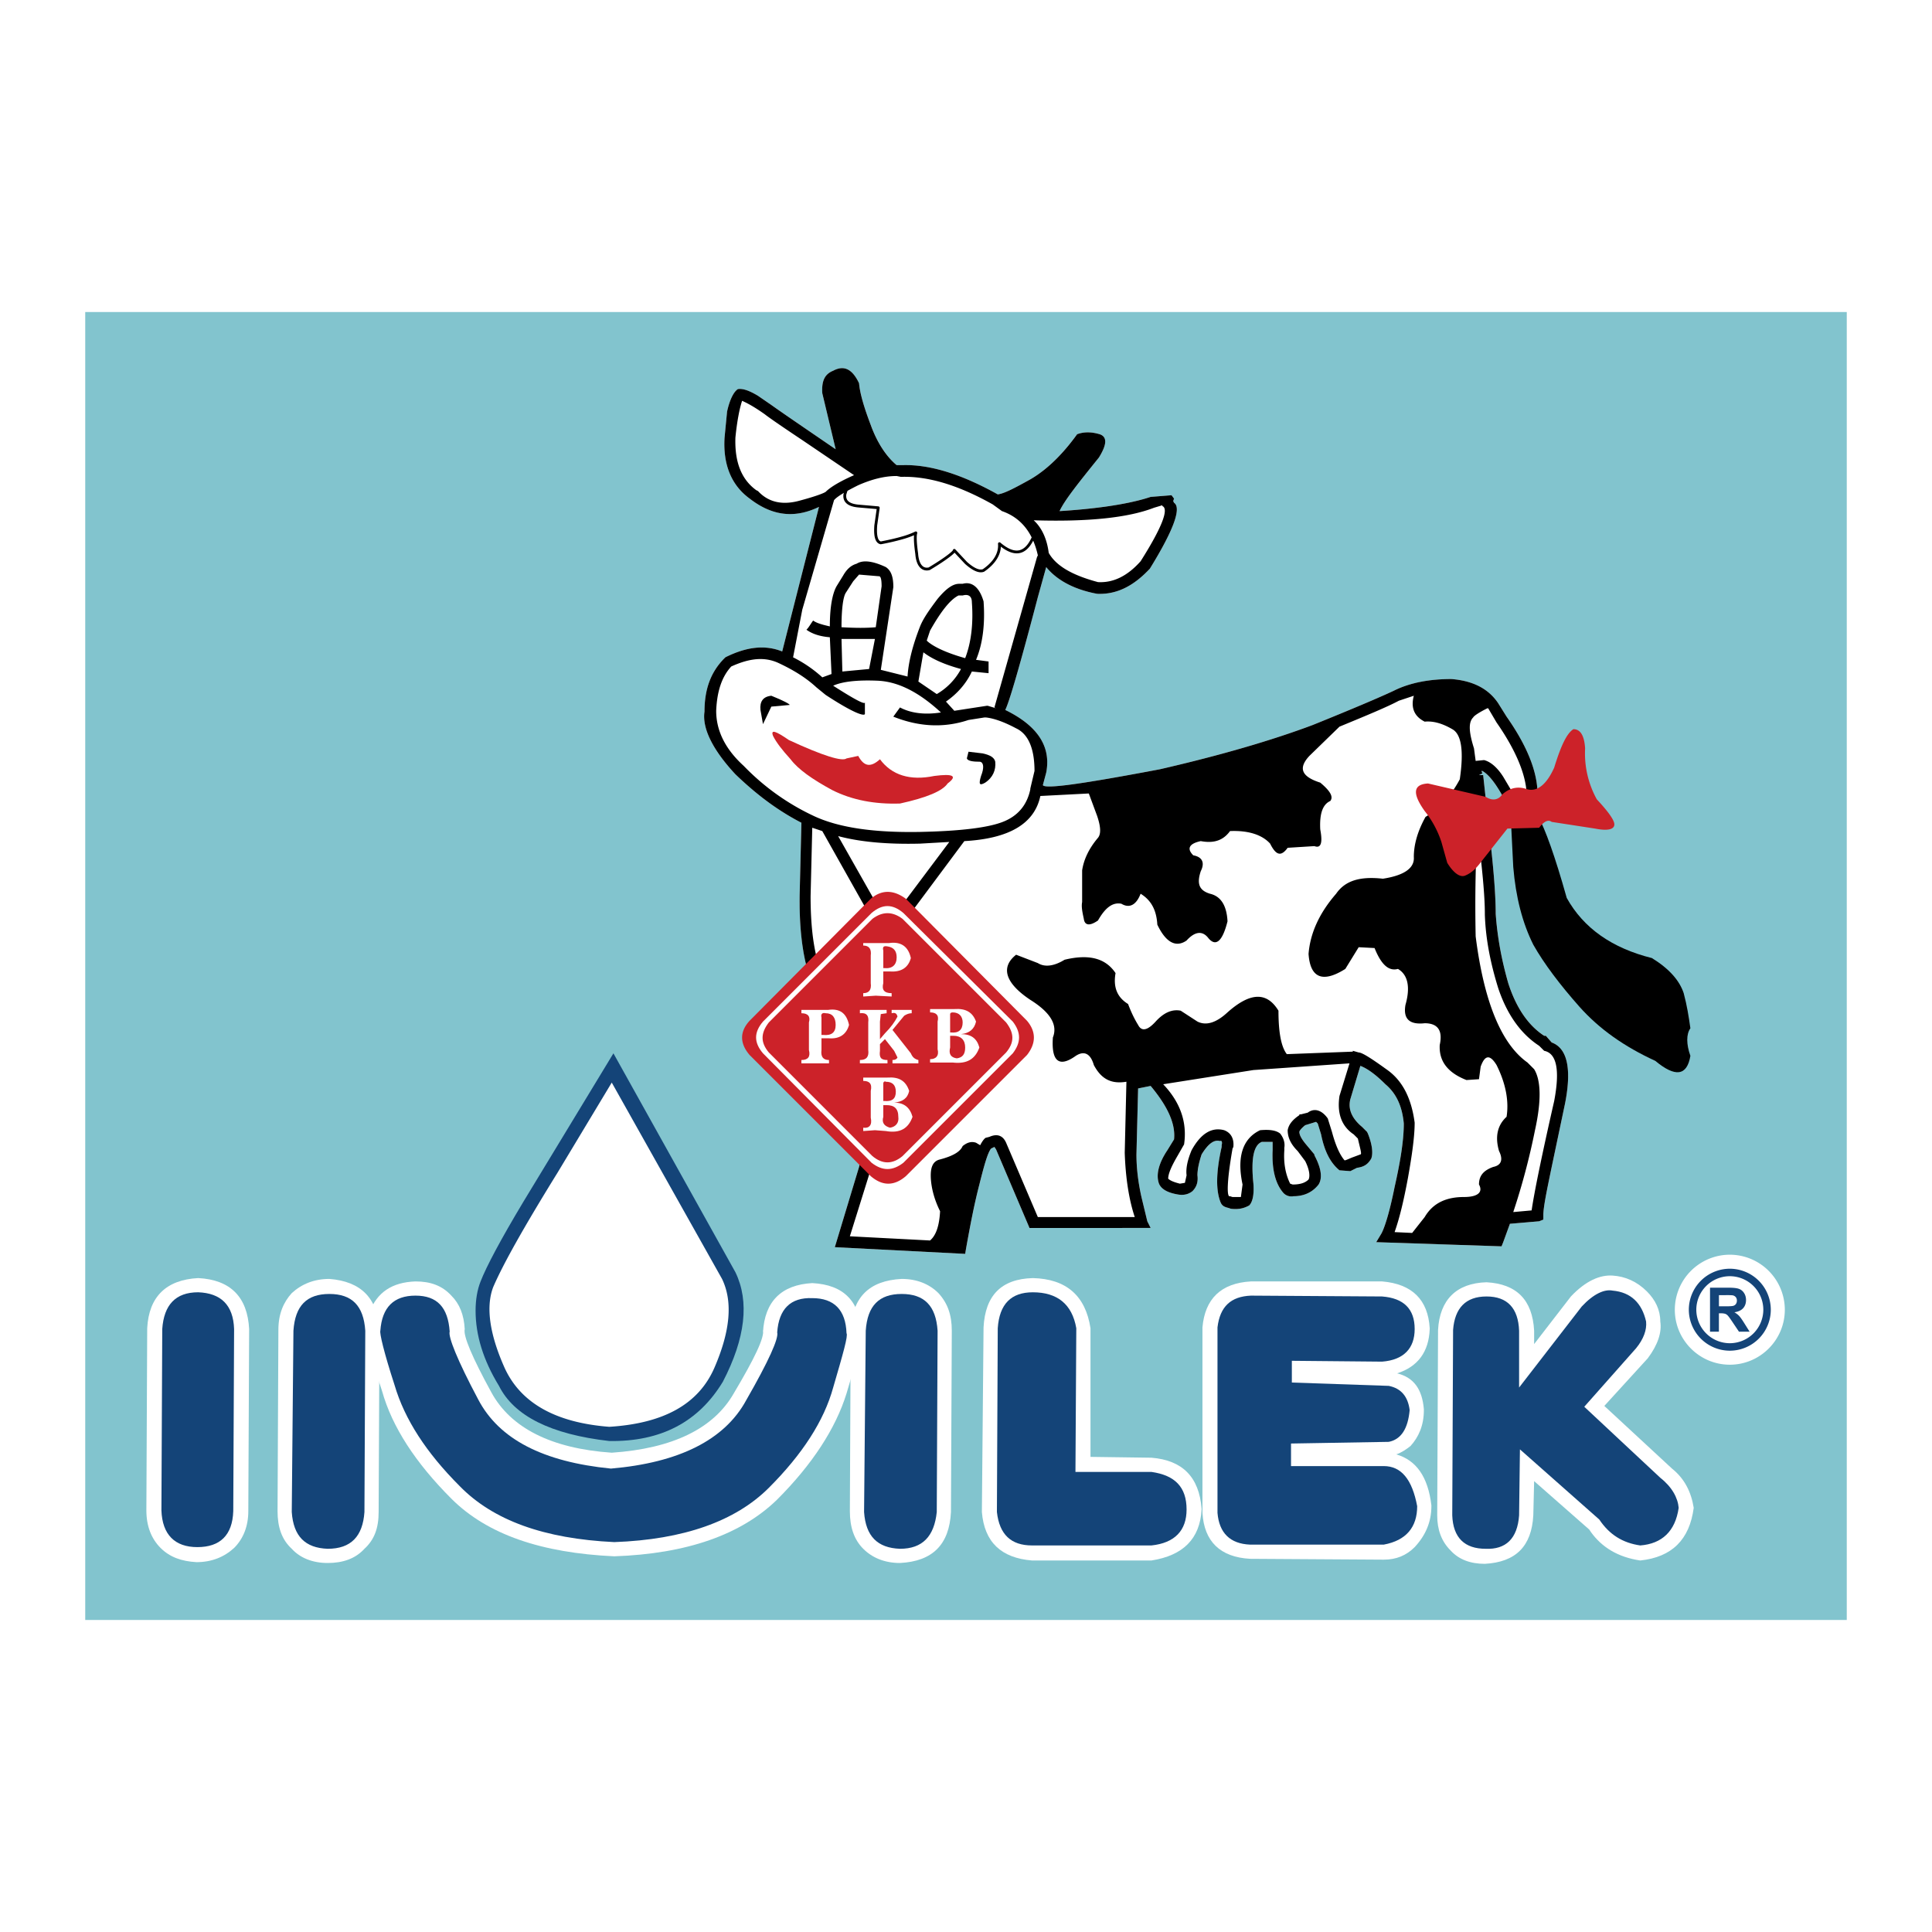
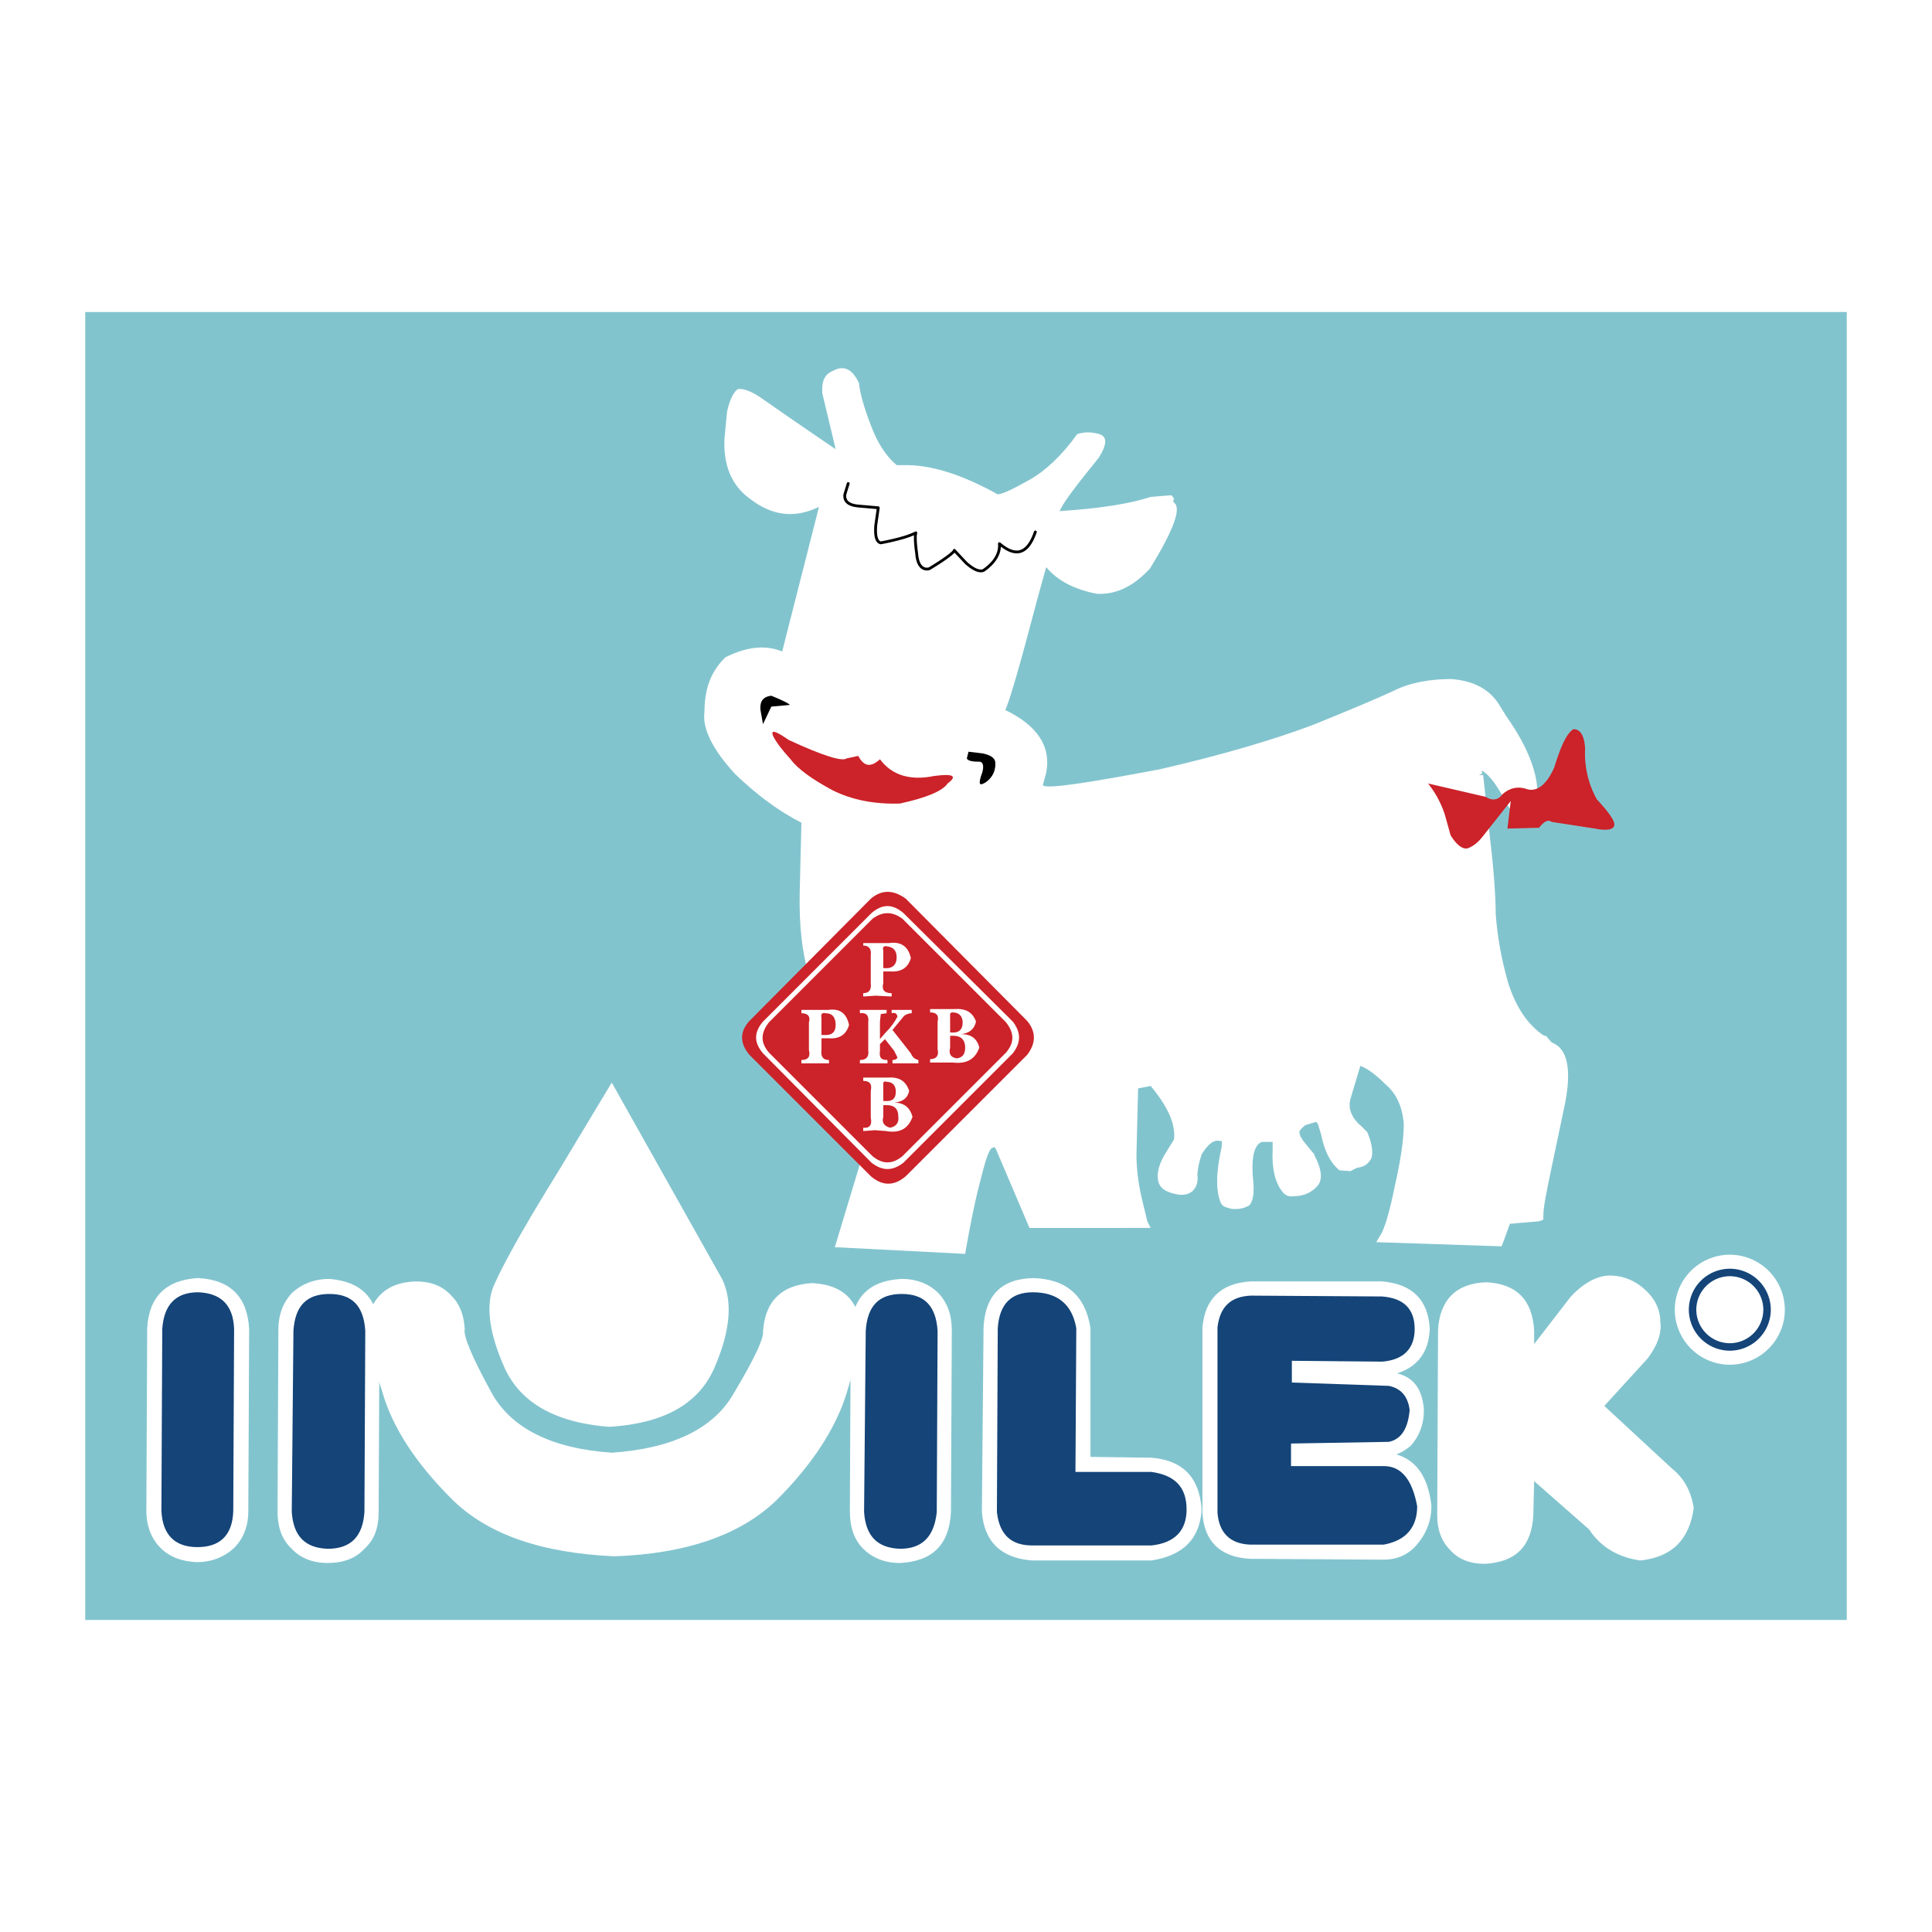
<svg xmlns="http://www.w3.org/2000/svg" width="2500" height="2500" viewBox="0 0 192.756 192.756">
  <path fill-rule="evenodd" clip-rule="evenodd" fill="#fff" d="M0 0h192.756v192.756H0V0z" />
  <path fill-rule="evenodd" clip-rule="evenodd" fill="#82c4ce" d="M8.504 31.13h175.748v130.495H8.504V31.13z" />
  <path d="M89.626 46.407h-.166c-1-.833-1.917-2.167-2.584-4.001-.667-1.75-1.084-3.167-1.167-4.168-.667-1.417-1.5-1.834-2.584-1.25-.833.333-1.167 1-1.083 2.25l1.333 5.584c-3.167-2.167-5.251-3.584-6.418-4.417l-1.333-.917c-.833-.5-1.5-.75-2.001-.667-.417.25-.833 1.083-1.083 2.25l-.25 2.584c-.167 2.668.667 4.752 2.501 6.086 2.25 1.75 4.501 2 6.918.833L78.04 64.996c-1.667-.667-3.501-.5-5.669.584l-.083.083c-1.417 1.417-2 3.167-2 5.335-.25 1.667.833 3.834 3.084 6.252 2.084 2 4.168 3.584 6.585 4.834l-.167 6.836c-.083 3.417.25 6.252.917 8.336l1.167 2.584c1.167 2.417 2.251 5.085 3.334 8.086 1 3.001 1.167 5.835.5 8.502l-2.417 8.003 13.004.667.083-.501c.417-2.334.833-4.501 1.333-6.418.5-2.001.834-3.168 1.167-3.585l.167-.083.167-.083.166.25 3.335 7.835H114.8l-.333-.666-.583-2.418c-.334-1.5-.5-2.917-.5-4.251l.166-6.585 1.25-.25c1.668 2 2.502 3.75 2.335 5.334l-.667 1.084c-.834 1.25-1.167 2.417-.834 3.334.25.584.917.918 1.917 1.084.501.084 1.001 0 1.417-.333.417-.417.584-.917.501-1.584 0-.584.166-1.334.416-2.084.667-1.084 1.251-1.501 1.834-1.334.167-.083.251.084.167.417v.167c-.583 2.584-.583 4.418-.083 5.585.167.333.417.416.75.5l.25.083c.667.083 1.251 0 1.834-.333.333-.334.5-1.084.417-2.168-.25-2.417 0-3.834.833-4.167h1.084v.833c-.083 1.834.25 3.251 1 4.168.251.334.667.5 1.084.417 1.083 0 1.917-.417 2.501-1.167.417-.667.25-1.667-.417-2.918v-.083l-.834-1c-.417-.501-.666-.917-.666-1.251 0-.083.166-.333.583-.667l1.084-.333.166.166.334 1.084c.333 1.667.916 2.834 1.834 3.585l1.083.083.667-.333c.667-.084 1.084-.334 1.418-.917.166-.417.166-1.251-.334-2.501l-.084-.167-.5-.5c-1-.834-1.416-1.75-1.167-2.751l1.001-3.334c.666.25 1.5.833 2.5 1.834 1.084.917 1.667 2.167 1.834 3.917 0 1.668-.333 3.752-.917 6.336-.5 2.5-1 4.084-1.333 4.668l-.501.834 12.504.416.167-.416.667-1.834 2.917-.25.417-.167v-.417c0-.834.334-2.417.834-4.835l1.333-6.335c.668-3.418.25-5.502-1.333-6.085l-.584-.667h-.166c-1.668-1.084-2.835-2.918-3.585-5.252-.667-2.333-1.084-4.584-1.25-6.918 0-1.583-.167-4.167-.584-7.668l-.667-6.169h-.417l.334-.167-.084-.25h.084c.75.417 1.584 1.584 2.501 3.418l.083.083c.167.417.667.583 1.667.583.5-.083.917-.583 1.251-1.5.083-2.25-.917-4.918-3.084-8.002l-.834-1.334c-1.001-1.5-2.584-2.25-4.668-2.417-2.084 0-4.085.333-5.752 1.167-1.417.667-4.168 1.834-8.086 3.418-4.001 1.5-9.086 3.001-15.254 4.418-7.503 1.417-11.421 2-11.671 1.583l.334-1.25c.5-2.584-.834-4.668-4.085-6.252.417-.833 1.5-4.584 3.251-11.253l.834-3.001c1.083 1.333 2.834 2.251 5.085 2.667 1.917.083 3.584-.75 5.168-2.417l.083-.083c2.418-3.917 3.168-6.085 2.418-6.585l-.084-.167.084-.25-.25-.334-2.085.167c-2 .667-5.084 1.167-9.086 1.417.501-1.084 1.835-2.751 3.918-5.335.834-1.334.834-2.084.084-2.334-.834-.25-1.584-.25-2.251 0-1.5 2.083-3.084 3.584-4.668 4.501-1.501.833-2.584 1.417-3.251 1.5-3.584-2.001-6.752-3.001-9.503-2.918h-.417z" fill-rule="evenodd" clip-rule="evenodd" fill="#fff" />
  <path d="M94.544 78.167c1-.75.583-1-1.333-.75-2.417.5-4.251-.083-5.418-1.667-.917.834-1.584.75-2.167-.333l-1.167.25c-.417.333-2.334-.25-5.751-1.833-1.333-.917-1.833-1.084-1.583-.417.333.667.917 1.417 1.75 2.333.75 1.001 2.167 2.001 4.168 3.084 2.001 1 4.252 1.417 6.752 1.334 2.666-.584 4.249-1.251 4.749-2.001z" fill-rule="evenodd" clip-rule="evenodd" fill="#cc2229" />
  <path d="M76.123 72.249l.833-1.75 1.834-.167c0-.083-.583-.417-1.834-.917-.833.083-1.167.584-1.083 1.417l.25 1.417zM96.629 74.999l-.167.667c.083.25.583.334 1.333.334.334.083.417.583.084 1.417-.25.833-.167 1 .416.667.751-.5 1.084-1.25 1.001-2.084-.083-.417-.5-.667-1.25-.833l-1.417-.168z" fill-rule="evenodd" clip-rule="evenodd" />
-   <path d="M89.626 46.407h-.166c-1-.833-1.917-2.167-2.584-4.001-.667-1.75-1.084-3.167-1.167-4.168-.667-1.417-1.5-1.834-2.584-1.25-.833.333-1.167 1-1.083 2.25l1.333 5.584c-3.167-2.167-5.251-3.584-6.418-4.417l-1.333-.917c-.833-.5-1.5-.75-2.001-.667-.417.25-.833 1.083-1.083 2.25l-.25 2.584c-.167 2.668.667 4.752 2.501 6.086 2.25 1.75 4.501 2 6.918.833L78.04 64.996c-1.667-.667-3.501-.5-5.669.584l-.083.083c-1.417 1.417-2 3.167-2 5.335-.25 1.667.833 3.834 3.084 6.252 2.084 2 4.168 3.584 6.585 4.834l-.167 6.836c-.083 3.417.25 6.252.917 8.336l1.167 2.584c1.167 2.417 2.251 5.085 3.334 8.086 1 3.001 1.167 5.835.5 8.502l-2.417 8.003 13.004.667.083-.501c.417-2.334.833-4.501 1.333-6.418.5-2.001.834-3.168 1.167-3.585l.167-.083.167-.083.166.25 3.335 7.835H114.8l-.333-.666-.583-2.418c-.334-1.5-.5-2.917-.5-4.251l.166-6.585 1.25-.25c1.668 2 2.502 3.75 2.335 5.334l-.667 1.084c-.834 1.25-1.167 2.417-.834 3.334.25.584.917.918 1.917 1.084.501.084 1.001 0 1.417-.333.417-.417.584-.917.501-1.584 0-.584.166-1.334.416-2.084.667-1.084 1.251-1.501 1.834-1.334.167-.083.251.084.167.417v.167c-.583 2.584-.583 4.418-.083 5.585.167.333.417.416.75.5l.25.083c.667.083 1.251 0 1.834-.333.333-.334.5-1.084.417-2.168-.25-2.417 0-3.834.833-4.167h1.084v.833c-.083 1.834.25 3.251 1 4.168.251.334.667.5 1.084.417 1.083 0 1.917-.417 2.501-1.167.417-.667.25-1.667-.417-2.918v-.083l-.834-1c-.417-.501-.666-.917-.666-1.251 0-.083.166-.333.583-.667l1.084-.333.166.166.334 1.084c.333 1.667.916 2.834 1.834 3.585l1.083.083.667-.333c.667-.084 1.084-.334 1.418-.917.166-.417.166-1.251-.334-2.501l-.084-.167-.5-.5c-1-.834-1.416-1.75-1.167-2.751l1.001-3.334c.666.25 1.5.833 2.5 1.834 1.084.917 1.667 2.167 1.834 3.917 0 1.668-.333 3.752-.917 6.336-.5 2.5-1 4.084-1.333 4.668l-.501.834 12.504.416.167-.416.667-1.834 2.917-.25.417-.167v-.417c0-.834.334-2.417.834-4.835l1.333-6.335c.668-3.418.25-5.502-1.333-6.085l-.584-.667h-.166c-1.668-1.084-2.835-2.918-3.585-5.252-.667-2.333-1.084-4.584-1.25-6.918 0-1.583-.167-4.167-.584-7.668l-.667-6.169h-.417l.334-.167-.084-.25h.084c.75.417 1.584 1.584 2.501 3.418l.083.083c.167.417.667.583 1.667.583.5-.083.917-.583 1.251-1.5.083-2.25-.917-4.918-3.084-8.002l-.834-1.334c-1.001-1.5-2.584-2.25-4.668-2.417-2.084 0-4.085.333-5.752 1.167-1.417.667-4.168 1.834-8.086 3.418-4.001 1.5-9.086 3.001-15.254 4.418-7.503 1.417-11.421 2-11.671 1.583l.334-1.25c.5-2.584-.834-4.668-4.085-6.252.417-.833 1.5-4.584 3.251-11.253l.834-3.001c1.083 1.333 2.834 2.251 5.085 2.667 1.917.083 3.584-.75 5.168-2.417l.083-.083c2.418-3.917 3.168-6.085 2.418-6.585l-.084-.167.084-.25-.25-.334-2.085.167c-2 .667-5.084 1.167-9.086 1.417.501-1.084 1.835-2.751 3.918-5.335.834-1.334.834-2.084.084-2.334-.834-.25-1.584-.25-2.251 0-1.5 2.083-3.084 3.584-4.668 4.501-1.501.833-2.584 1.417-3.251 1.5-3.584-2.001-6.752-3.001-9.503-2.918h-.417zm25.508 4.252l.834-.25v.083c.666.25 0 2.083-2.168 5.501-1.333 1.501-2.75 2.167-4.251 2.084-2.501-.667-4.168-1.584-4.918-2.917-.167-1.334-.667-2.501-1.501-3.251 5.419.167 9.42-.25 12.004-1.25zM92.461 63.913l.333-1c1.084-1.917 2.001-3.084 2.834-3.501h.417c.584-.167.917.084.917.667.166 2.167-.084 4.084-.667 5.585-2.084-.584-3.334-1.251-3.834-1.751zm1 5.335l-1.834-1.25.5-2.917c.75.583 1.917 1.167 3.751 1.667a6.353 6.353 0 0 1-2.417 2.5zm-3.668 1.334l-.667.917c2.5 1 5.001 1.167 7.502.333l1.583-.25h.167c.75.083 1.751.417 3.001 1.084 1.25.583 1.834 2.083 1.834 4.25l-.417 1.751v.083c-.333 1.584-1.25 2.668-2.751 3.251-1.5.583-4.251.917-8.252 1-4.585.083-8.086-.417-10.586-1.584a23.556 23.556 0 0 1-7.002-5.001c-1.834-1.667-2.751-3.501-2.751-5.501.084-2.001.584-3.418 1.501-4.418 1.834-.833 3.334-1 4.751-.333 1.417.667 2.668 1.417 3.751 2.417l.917.75c2.417 1.584 3.751 2.167 3.917 1.917v-1.167c0 .25-1.083-.333-3.167-1.667.917-.417 2.417-.583 4.418-.5 2.084.083 4.168 1.167 6.335 3.168-1.583.25-3 .083-4.084-.5zm57.267 4.084c-.5-1.584-.583-2.584-.083-3.084.083-.167.583-.5 1.417-.917h.083l.834 1.417c1.917 2.75 2.917 5.168 3.001 7.085-.25.5-.417.75-.5.75-.167 0-.334-.083-.5-.167l-1.334-2.25c-.584-.917-1.25-1.5-1.917-1.667l-.834.083-.167-1.25zm1.084 16.504v.083c.083 2.501.584 4.918 1.334 7.335.834 2.501 2.167 4.502 4.084 5.752l.501.5c1.25.25 1.583 1.918 1 5.002-1.251 5.502-2.001 9.17-2.251 10.92l-1.834.166a68.29 68.29 0 0 0 2.168-8.168c.666-3.002.583-5.002-.084-6.086l-.667-.667c-2.584-1.833-4.334-6.001-5.168-12.586-.083-4.001 0-7.502.167-10.669.5 3.917.75 6.668.75 8.418zm-18.339 20.007h-.166v.083c-.751.5-1.084 1-1.167 1.501 0 .75.333 1.417 1 2.083l.75 1.001c.417.833.5 1.5.333 1.834-.333.333-.833.5-1.584.5l-.25-.084c-.499-1-.667-2.167-.583-3.334v-.25c.084-.5-.084-1-.417-1.417-.417-.333-1.083-.417-2.001-.333-1.75.833-2.334 2.667-1.75 5.418l-.167 1.25h-.833l-.25-.083c-.334.167-.334-1.417.25-4.752l.083-.166c.083-.834-.25-1.417-.917-1.667-1.25-.334-2.334.333-3.251 2-.417 1-.583 1.834-.5 2.501l-.167.75-.5.083c-.667-.166-1-.333-1.167-.5 0-.5.334-1.25.917-2.25l.667-1.167c.333-2.251-.417-4.252-2.084-6.002l9.003-1.417 9.586-.667-1 3.251c-.25 1.667.166 3.001 1.417 3.834l.417.417c.25 1.084.416 1.584.25 1.584l-.667.25c-.25.083-.583.25-.834.333h-.083c-.5-.583-.917-1.583-1.251-2.834l-.416-1.334c-.584-.833-1.334-1.083-2.001-.583l-.667.167zM74.039 39.989c.75.333 1.417.75 2.251 1.333.417.333 1.75 1.251 3.751 2.584l5.168 3.501c-1.333.583-2.334 1.167-2.834 1.667-.25.167-1.167.5-2.751.917-1.667.417-3 .083-4.001-1l-.167-.083c-1.5-1.083-2.167-2.834-2.084-5.252.166-1.667.417-2.917.667-3.667zm11.086 18.005l.583-.667 2 .167c.167 0 .25.333.25 1l-.583 4.085c-.917.083-2.001.083-3.418 0 0-1.834.167-3.001.417-3.418l.751-1.167zm-1.167 5.752h3.335l-.584 3.001-2.667.25-.084-3.251zm15.088-13.421l.917.667c1.917.667 3.084 2.167 3.584 4.418l-.083.167-4.251 15.005.166.083-.833-.25h-.084l-3.25.5-.833-.917c1.083-.75 2-1.751 2.584-3.001l1.667.167v-1.167l-1.25-.166c.667-1.584.916-3.585.75-5.835-.417-1.417-1.167-2.001-2.084-1.751h-.333c-.667 0-1.333.5-2.167 1.5-.75 1-1.417 1.917-1.75 2.751-.75 1.917-1.167 3.584-1.25 5.001l-2.667-.667 1.25-8.252c0-1.083-.25-1.667-.75-2-1.25-.584-2.251-.75-2.918-.333-.583.167-1 .583-1.333 1.167l-.667 1.083c-.417.75-.667 2.084-.667 4.001-.75-.167-1.334-.333-1.667-.583-.25.333-.417.667-.667.917.583.417 1.334.667 2.334.75l.167 3.668-.917.333a12.794 12.794 0 0 0-2.918-2l.917-4.752 3.167-10.92c.25-.333 1.083-.833 2.417-1.5 1.333-.583 2.584-.917 3.834-.917l.417.083c2.749-.084 5.75.833 9.168 2.75zm-7.252 33.844l2.917-.167-5.001 6.668.917.75 5.585-7.502c4.501-.25 7.002-1.751 7.585-4.502l4.835-.25.834 2.251c.333 1 .416 1.75.083 2.167-.917 1.083-1.417 2.167-1.584 3.25v3.167c-.083.417 0 .917.167 1.667.083.667.583.75 1.417.167.75-1.334 1.501-1.834 2.334-1.667.833.5 1.501.083 1.917-1 1.084.667 1.584 1.667 1.667 3.084.834 1.751 1.835 2.334 2.918 1.584.833-.917 1.584-1 2.167-.25.751.917 1.418.333 1.918-1.667-.084-1.584-.667-2.501-1.751-2.751-1.084-.333-1.334-1-.917-2.25.417-.833.167-1.417-.75-1.583-.667-.667-.417-1.167.75-1.417 1.334.25 2.251-.083 2.918-1.001 1.917-.083 3.25.417 4 1.251.584 1.167 1.085 1.333 1.752.417l2.667-.167c.667.25.834-.334.583-1.667-.083-1.584.251-2.501 1-2.835.334-.417 0-1-1-1.833-1.834-.583-2.25-1.417-1.083-2.667l3.001-2.917c2.834-1.167 4.834-2 5.918-2.584l1.5-.5c-.333 1.25.084 2.084 1.084 2.584.834-.083 1.751.167 2.751.75.917.5 1.167 2.167.751 5.001-.834 1.584-2.001 2.917-3.418 3.751-.834 1.501-1.168 2.834-1.168 4.001.084 1.083-.916 1.834-3.084 2.167-2.25-.25-3.751.167-4.668 1.5-1.667 1.917-2.584 3.918-2.751 6.002.167 2.417 1.418 2.917 3.668 1.5l1.334-2.167 1.584.083c.667 1.667 1.417 2.334 2.334 2.083 1 .584 1.25 1.834.75 3.585-.25 1.417.417 2 1.917 1.834 1.251 0 1.834.666 1.501 2.167-.084 1.584.75 2.751 2.667 3.501l1.25-.084.167-1.25c.417-1.167.917-1.25 1.584-.167.917 1.835 1.251 3.585 1.001 5.169-.918.833-1.168 2-.751 3.417.417.834.25 1.417-.583 1.584-.917.334-1.418.834-1.418 1.751.417.75-.083 1.25-1.5 1.25-1.75 0-3.084.584-3.918 2.001l-1.25 1.583-1.751-.083c.501-1.417.917-3.167 1.334-5.418.417-2.334.667-4.168.667-5.502-.333-2.501-1.251-4.251-2.834-5.335-1.5-1.083-2.418-1.667-2.751-1.667l-.584-.167v.084l-6.585.25c-.583-.75-.834-2.251-.834-4.335-1.167-1.917-2.834-1.834-5.084.167-1.167 1.084-2.168 1.334-3.001.917l-1.668-1.084c-.833-.167-1.667.167-2.5 1.084-.834.917-1.417 1-1.751.333-.416-.666-.75-1.417-1-2.084-1.084-.666-1.5-1.667-1.25-3.084-1.001-1.5-2.668-1.917-5.085-1.333-1.084.667-2.001.75-2.668.333l-2.167-.833c-1.584 1.25-1.084 2.834 1.417 4.502 2.001 1.25 2.751 2.5 2.251 3.751-.167 2.334.583 3.001 2.167 1.917.917-.667 1.584-.334 1.917.833.75 1.417 1.751 1.918 3.252 1.668l-.168 7.085c.084 2.501.417 4.668 1.001 6.419h-9.67l-3.167-7.419c-.334-.75-.918-.917-1.668-.584l-.333.084c-.084 0-.333.25-.584.75l-.416-.25c-.501-.167-.917 0-1.334.333-.25.584-1 1.001-2.251 1.334-.75.167-1 .834-.917 2.001.083 1.083.417 2.167.917 3.167-.083 1.501-.417 2.418-1 2.918l-8.002-.417 2.084-6.669c.667-2.834.5-5.835-.584-8.919-1-3.168-2.167-5.918-3.334-8.419l-1.084-2.501c-.667-1.833-1-4.251-1-7.419l.167-6.835 1 .333 4.501 8.002 1-.583-3.918-6.918c2.168.584 4.919.834 8.17.751z" fill-rule="evenodd" clip-rule="evenodd" />
-   <path d="M150.978 86.503c.25 3 .917 5.585 2.001 7.752 1.084 1.917 2.667 4.001 4.585 6.168 2 2.251 4.501 4.002 7.585 5.419 2.001 1.667 3.168 1.5 3.501-.5-.416-1.167-.416-2.168 0-2.751-.166-1.167-.333-2.251-.667-3.502-.416-1.25-1.417-2.417-3.167-3.5-4.002-1-6.836-3.001-8.503-6.002-1.167-4.168-2.167-6.919-2.834-8.086-1.334-.417-2.251-.417-2.751 0l.25 5.002z" fill-rule="evenodd" clip-rule="evenodd" />
-   <path d="M150.395 82.668l3.167-.083c.501-.667.917-.834 1.251-.583l4.334.667c1.251.25 1.917.084 1.917-.417 0-.417-.583-1.25-1.75-2.501a9.479 9.479 0 0 1-1.167-5.084c-.083-1.334-.5-1.917-1.167-1.917-.667.417-1.25 1.667-1.917 3.834-.75 1.667-1.667 2.417-2.668 2.167-.917-.333-1.75-.167-2.501.5-.416.583-1 .667-1.667.25l-5.751-1.333c-1.501.083-1.584 1-.334 2.751a9.827 9.827 0 0 1 1.667 3.084l.584 2.084c.667 1.083 1.334 1.5 1.834 1.25.583-.25 1-.667 1.333-1.084l2.835-3.585zM90.377 89.67c-1.25-.917-2.417-.917-3.501 0l-12.087 12.171c-1 1.083-1 2.25 0 3.417l12.087 12.087c1.167 1 2.334 1 3.501 0l.167-.167 11.92-11.92c.916-1.167.916-2.334 0-3.417L90.377 89.67z" fill-rule="evenodd" clip-rule="evenodd" fill="#cc2229" />
+   <path d="M150.395 82.668l3.167-.083c.501-.667.917-.834 1.251-.583l4.334.667c1.251.25 1.917.084 1.917-.417 0-.417-.583-1.25-1.75-2.501a9.479 9.479 0 0 1-1.167-5.084c-.083-1.334-.5-1.917-1.167-1.917-.667.417-1.25 1.667-1.917 3.834-.75 1.667-1.667 2.417-2.668 2.167-.917-.333-1.75-.167-2.501.5-.416.583-1 .667-1.667.25l-5.751-1.333a9.827 9.827 0 0 1 1.667 3.084l.584 2.084c.667 1.083 1.334 1.5 1.834 1.25.583-.25 1-.667 1.333-1.084l2.835-3.585zM90.377 89.67c-1.25-.917-2.417-.917-3.501 0l-12.087 12.171c-1 1.083-1 2.25 0 3.417l12.087 12.087c1.167 1 2.334 1 3.501 0l.167-.167 11.92-11.92c.916-1.167.916-2.334 0-3.417L90.377 89.67z" fill-rule="evenodd" clip-rule="evenodd" fill="#cc2229" />
  <path d="M90.127 116.011l10.919-10.92c.834-1.083.834-2.083 0-3.167L90.127 91.087c-1.084-.917-2.084-.917-3.168 0l-10.836 10.836c-.917 1.084-.917 2.084 0 3.167l10.836 10.92c1.084.835 2.084.835 3.168.001z" fill-rule="evenodd" clip-rule="evenodd" fill="#fff" />
  <path d="M90.043 91.671c-1-.75-2-.75-3 0l-10.336 10.336c-.833 1.084-.833 2.001 0 3.001l10.336 10.337c1 .833 2 .833 3 0l10.337-10.337c.833-1 .833-1.917 0-3.001L90.043 91.671z" fill-rule="evenodd" clip-rule="evenodd" fill="#cc2229" />
  <path d="M95.211 100.673h-2.417v.334c.583 0 .917.25.75.917v2.751c.167.667-.167 1-.75 1v.333h2.251c1.417.167 2.25-.333 2.667-1.5-.25-.917-.834-1.334-1.833-1.334.833-.083 1.333-.5 1.5-1.25-.334-.917-1.001-1.334-2.168-1.251zm-.416.501c0-.084.083-.167.25-.167.667 0 1 .417 1 1 0 .75-.417 1.084-1.167 1.001h-.083v-1.834zm0 2.167h.333c.75 0 1.167.417 1.167 1.167 0 .667-.25 1-.833 1.084-.583-.084-.833-.417-.667-1.084v-1.167zM89.21 110.009c.833-.083 1.333-.416 1.5-1.166-.333-1-1-1.418-2.167-1.334h-2.417v.334c.583 0 .917.25.75 1v2.667c.167.75-.167 1.084-.75 1.001v.333l1.167-.083 1.083.083c1.417.25 2.25-.25 2.667-1.417-.25-.917-.833-1.418-1.833-1.418zm-1.084-1.916c0-.167.167-.25.25-.167.667 0 1 .333 1 1s-.333 1-1.167.917h-.083v-1.75zm0 2.167h.333c.75 0 1.167.333 1.167 1.167.083.583-.25 1-.833 1.084-.583-.167-.833-.501-.667-1.084v-1.167zM90.96 100.757h-2v.333c.333-.083.5 0 .583.334-.25.5-.667 1.083-1.25 1.667l-.5.583v-1.75l.083-.75.583-.084v-.333h-2.667v.333c.667-.083.917.25.833.917v2.751c.083.667-.167 1-.833 1v.334h2.751v-.334c-.667 0-.834-.25-.75-.917v-.666l.5-.501.917 1.167.333.667c-.083.167-.25.25-.5.25v.334h2.584v-.334c-.333-.083-.583-.25-.75-.667l-1.834-2.334 1.167-1.417c.25-.166.5-.25.75-.25v-.333zM86.125 94.088v.25c.583 0 .833.333.75 1v2.75c.083.667-.167 1-.75 1v.334l1.25-.083 1.584.083v-.334c-.75 0-1-.333-.834-1v-1.166h.667c1.167.083 1.834-.418 2.084-1.334-.25-1.167-1-1.667-2.167-1.5h-2.584zm2.001.751c-.083-.334 0-.5.417-.417.583.083.917.417.917 1.083 0 .75-.417 1.167-1.25 1.083h-.083v-1.749h-.001zM82.624 100.757h-2.667v.333c.667 0 .917.334.75.917v2.751c.167.667-.083 1-.75 1v.334h2.751v-.334c-.584 0-.834-.333-.75-1v-1.167h.75c1.083.083 1.75-.417 2-1.334-.25-1.167-.916-1.667-2.084-1.5zm-.5 2.5h-.167v-1.75c-.083-.333.083-.5.417-.417.667 0 1 .417 1 1.167.001.751-.416 1.084-1.25 1zM23.357 154.439c.917-.917 1.417-2.168 1.417-3.668l.083-18.172c-.167-3.168-1.834-4.918-5.085-5.085-3.167.167-4.918 1.834-5.085 5.002l-.083 18.172c0 1.583.5 2.834 1.417 3.751s2.084 1.333 3.584 1.417c1.501 0 2.751-.5 3.752-1.417z" fill-rule="evenodd" clip-rule="evenodd" fill="#fff" />
  <path d="M23.273 150.771l.083-18.172c-.083-2.417-1.333-3.585-3.584-3.668-2.25 0-3.418 1.251-3.584 3.668l-.083 18.089c.083 2.417 1.334 3.668 3.585 3.668 2.25 0 3.5-1.168 3.583-3.585z" fill-rule="evenodd" clip-rule="evenodd" fill="#144478" />
  <path d="M29.109 129.015c-.834.918-1.334 2.084-1.334 3.668l-.083 18.089c0 1.584.417 2.834 1.417 3.751.833.917 2.083 1.417 3.584 1.417 1.5 0 2.75-.417 3.667-1.417 1.001-.917 1.417-2.084 1.417-3.668l.083-18.088c-.167-3.252-1.834-4.919-5.001-5.169-1.5 0-2.75.5-3.75 1.417z" fill-rule="evenodd" clip-rule="evenodd" fill="#fff" />
  <path d="M36.444 132.767c-.167-2.501-1.333-3.668-3.584-3.668s-3.417 1.167-3.584 3.668l-.167 18.088c.167 2.418 1.333 3.585 3.584 3.668 2.333 0 3.5-1.25 3.667-3.668l.084-18.088z" fill-rule="evenodd" clip-rule="evenodd" fill="#144478" />
  <path d="M85.959 133.183v-.166c-.167-3.168-1.751-4.835-4.918-5.002-3.084.167-4.751 1.834-4.918 4.918v-.25c.167.75-.833 2.834-2.917 6.335-2 3.502-6.085 5.502-12.17 5.919-6.085-.417-10.086-2.501-12.003-6.002s-2.834-5.668-2.667-6.335c-.083-1.417-.5-2.501-1.334-3.335-.917-1-2.083-1.417-3.584-1.417-2.334.084-3.834 1.084-4.585 3.085-.25.333-.333.75-.333 1.25v.75c-.083.334.417 2.334 1.584 5.836 1 3.584 3.334 7.168 6.918 10.753 3.584 3.584 9.003 5.418 16.255 5.751 7.252-.25 12.67-2.167 16.255-5.668 3.5-3.501 5.834-7.085 6.918-10.587 1.082-3.584 1.582-5.501 1.499-5.835z" fill-rule="evenodd" clip-rule="evenodd" fill="#fff" />
-   <path d="M84.458 133.017c-.083-2.334-1.25-3.502-3.417-3.502-2.167-.083-3.334 1.084-3.5 3.418.166.584-.834 2.834-3.084 6.752-2.167 4.002-6.752 6.252-13.504 6.836-6.752-.667-11.17-2.918-13.254-6.919-2.084-3.918-3.001-6.252-2.834-6.752-.167-2.417-1.25-3.585-3.417-3.585s-3.334 1.168-3.501 3.502c-.083.25.333 2.084 1.417 5.418 1.001 3.418 3.168 6.752 6.502 10.086 3.334 3.418 8.42 5.252 15.421 5.585 6.918-.25 12.087-2.084 15.421-5.418s5.501-6.669 6.418-10.003c.999-3.418 1.499-5.168 1.332-5.418z" fill-rule="evenodd" clip-rule="evenodd" fill="#144478" />
  <path d="M93.628 129.015c-.917-.917-2.168-1.417-3.668-1.417-3.251.167-4.918 1.834-5.085 5.085l-.083 18.089c0 1.584.417 2.834 1.334 3.751s2.167 1.417 3.667 1.417c3.251-.167 4.918-1.833 5.085-5.085l.083-18.088c0-1.584-.417-2.751-1.333-3.752z" fill-rule="evenodd" clip-rule="evenodd" fill="#fff" />
  <path d="M93.544 132.767c-.167-2.501-1.334-3.668-3.584-3.668-2.251 0-3.417 1.167-3.584 3.668l-.167 18.088c.167 2.418 1.333 3.585 3.584 3.668 2.251 0 3.418-1.25 3.668-3.668l.083-18.088z" fill-rule="evenodd" clip-rule="evenodd" fill="#144478" />
  <path d="M103.047 127.515c-3.167.083-4.752 1.75-4.918 4.918l-.167 18.422c.25 3.001 1.918 4.585 5.002 4.835h11.92c3.168-.5 4.835-2.167 5.001-5.085v-.083c-.25-3.168-1.917-4.835-5.001-5.085l-6.085-.084v-12.836c-.5-3.252-2.417-4.919-5.752-5.002z" fill-rule="evenodd" clip-rule="evenodd" fill="#fff" />
  <path d="M107.382 132.517c-.417-2.418-1.918-3.585-4.335-3.585-2.167 0-3.335 1.167-3.501 3.585l-.084 18.338c.25 2.251 1.418 3.334 3.502 3.334h11.92c2.334-.249 3.501-1.5 3.501-3.584 0-2.25-1.167-3.417-3.501-3.751h-7.586l.084-14.337z" fill-rule="evenodd" clip-rule="evenodd" fill="#144478" />
  <path d="M142.642 132.6v-.083c-.166-2.835-1.75-4.419-4.751-4.669h-13.087c-3.001.167-4.585 1.751-4.835 4.585v18.506c.167 2.834 1.75 4.418 4.751 4.584l13.338.084c1.25 0 2.25-.417 3.084-1.25 1.084-1.168 1.667-2.501 1.667-4.085v-.084c-.333-2.834-1.5-4.501-3.501-5.084.5-.167 1-.501 1.417-.834.834-.917 1.334-2.084 1.334-3.585v-.083c-.167-2-1.001-3.167-2.667-3.584 2.083-.667 3.167-2.167 3.25-4.418z" fill-rule="evenodd" clip-rule="evenodd" fill="#fff" />
  <path d="M128.888 135.767l9.003.084c2.167-.167 3.251-1.334 3.251-3.251 0-2.001-1.084-3.085-3.251-3.251l-13.087-.084c-2.001.084-3.085 1.084-3.335 3.168v18.506c.167 2 1.251 3.084 3.251 3.168h13.338c2.25-.417 3.334-1.751 3.334-3.835-.5-2.668-1.584-4.001-3.334-4.001h-9.253v-2.251l9.753-.167c1.25-.25 1.917-1.333 2.084-3.168-.167-1.333-.834-2.167-2.084-2.417l-9.67-.333v-2.168z" fill-rule="evenodd" clip-rule="evenodd" fill="#144478" />
  <path d="M165.648 131.849c0-1.166-.5-2.167-1.333-3-1.001-1.001-2.168-1.501-3.418-1.584-1.25-.084-2.668.5-4.168 2.084l-3.668 4.751v-1.333c-.166-3.085-1.75-4.669-4.751-4.835-3.001.083-4.668 1.75-4.835 4.751l-.083 18.506c0 1.417.416 2.584 1.333 3.501.834.917 2.001 1.333 3.418 1.333 3.084-.166 4.668-1.75 4.835-4.834l.083-3.418 5.502 4.835.166.25c1.084 1.501 2.668 2.501 4.919 2.834 3.167-.333 4.918-2.084 5.335-5.252-.25-1.583-.917-2.917-2.168-3.917l-6.752-6.252 4.335-4.752c1-1.334 1.417-2.584 1.25-3.668z" fill-rule="evenodd" clip-rule="evenodd" fill="#fff" />
-   <path d="M163.231 134.517c.75-.917 1.084-1.834 1-2.668-.416-1.833-1.5-2.917-3.334-3.084-.834-.166-1.918.334-3.084 1.584l-6.252 8.086v-5.668c-.084-2.251-1.167-3.418-3.251-3.418s-3.168 1.167-3.335 3.334l-.083 18.506c.083 2.25 1.251 3.334 3.334 3.334 2.001.084 3.168-1 3.335-3.334l.083-6.586 7.919 7.002c1 1.501 2.334 2.335 4.085 2.584 2.167-.166 3.501-1.416 3.834-3.751-.083-1-.667-2.083-1.834-3l-7.585-7.086 5.168-5.835zM73.372 126.931l-12.17-21.84-9.002 14.838c-2.25 3.752-3.667 6.419-4.251 7.919-.333.834-.5 1.834-.5 2.918 0 2.417.75 4.918 2.334 7.502 1.5 3.001 5.168 4.835 11.003 5.502 5.169.083 8.92-1.917 11.337-5.919 2.249-4.334 2.666-8.002 1.249-10.92z" fill-rule="evenodd" clip-rule="evenodd" fill="#144478" />
  <path d="M72.038 127.598l-11.003-19.589-5.418 9.003c-3.25 5.251-5.418 9.086-6.418 11.42-.75 2.001-.333 4.751 1.167 8.086 1.584 3.417 5.001 5.418 10.419 5.835 5.419-.334 8.92-2.251 10.503-5.919 1.584-3.667 1.834-6.585.75-8.836zM172.584 125.182a5.499 5.499 0 0 1 5.488 5.488c0 3.022-2.466 5.487-5.488 5.487s-5.487-2.465-5.487-5.487a5.497 5.497 0 0 1 5.487-5.488z" fill-rule="evenodd" clip-rule="evenodd" fill="#fff" />
-   <path d="M170.609 132.866v-4.393h1.867c.47 0 .811.039 1.023.118.212.079.383.219.511.421s.191.432.191.692c0 .329-.097.603-.29.817-.193.213-.484.35-.87.404.192.112.352.235.477.369.124.135.292.371.504.713l.537.857h-1.061l-.642-.956c-.229-.342-.384-.557-.468-.646a.695.695 0 0 0-.267-.184 1.504 1.504 0 0 0-.447-.049h-.179v1.834h-.886v.003zm.888-2.535h.655c.426 0 .691-.018.798-.054a.488.488 0 0 0 .249-.187.577.577 0 0 0 .09-.329.522.522 0 0 0-.119-.357.545.545 0 0 0-.334-.173 7.447 7.447 0 0 0-.647-.015h-.691v1.115h-.001z" fill-rule="evenodd" clip-rule="evenodd" fill="#144478" />
  <path d="M172.584 127.327a3.349 3.349 0 0 1 3.343 3.343 3.35 3.35 0 0 1-3.343 3.343 3.35 3.35 0 0 1-3.343-3.343 3.35 3.35 0 0 1 3.343-3.343zm0-.746a4.096 4.096 0 0 1 4.089 4.089 4.096 4.096 0 0 1-4.089 4.089 4.097 4.097 0 0 1-4.089-4.089 4.096 4.096 0 0 1 4.089-4.089z" fill-rule="evenodd" clip-rule="evenodd" fill="#144478" />
  <path d="M99.571 54.238l.001.024a2.067 2.067 0 0 1-.079.765c-.189.644-.686 1.24-1.43 1.758a.6.6 0 0 1-.136.032.821.821 0 0 1-.171-.003c-.338-.044-.766-.296-1.282-.755l-1.152-1.235a.14.14 0 0 0-.252.086v.001c0 .006-.007-.002-.02.014a1.189 1.189 0 0 1-.132.138c-.329.305-1.083.842-2.261 1.55a.867.867 0 0 1-.134.02.633.633 0 0 1-.496-.173c-.148-.14-.266-.362-.343-.667a3.202 3.202 0 0 1-.083-.558l-.001-.01-.001-.006a17.71 17.71 0 0 1-.101-.855c-.056-.622-.042-.997.012-1.158.038-.114-.088-.224-.195-.17a7.901 7.901 0 0 1-1.321.491c-.561.164-1.256.327-2.114.491-.14-.039-.243-.171-.306-.395-.079-.274-.098-.675-.057-1.201v-.005l.248-1.736a.15.15 0 0 0-.126-.161l-1.917-.167h-.001-.005c-.508-.04-.854-.153-1.06-.33-.188-.163-.257-.389-.225-.67l.329-1.069a.14.14 0 1 0-.268-.082l-.332 1.079a.008.008 0 0 1-.002.004l-.005.024c-.048.382.05.694.318.926.251.217.65.354 1.218.398l.007.001 1.77.154-.228 1.592c-.001.007-.003.013-.003.02-.043.557-.021.99.068 1.299.099.346.281.546.545.599a.469.469 0 0 0 .053 0 23.85 23.85 0 0 0 2.17-.503 9.355 9.355 0 0 0 1.122-.394c-.02.23-.015.556.023.987a15.864 15.864 0 0 0 .103.866c.017.223.048.426.093.606.09.359.235.627.423.803.198.186.439.27.708.25a1.21 1.21 0 0 0 .202-.033.295.295 0 0 0 .037-.016c1.209-.725 1.985-1.279 2.328-1.597a1.62 1.62 0 0 0 .125-.127l1.039 1.114v.001l.002.002.008.007c.561.499 1.039.774 1.435.826a.996.996 0 0 0 .237.004h.001a.82.82 0 0 0 .222-.054h.001l.028-.015c.805-.557 1.344-1.208 1.554-1.92.041-.14.07-.284.085-.429.005-.045.008-.091.011-.136.773.595 1.449.791 2.034.596.638-.212 1.147-.888 1.537-2.016a.14.14 0 0 0-.266-.091c-.36 1.04-.81 1.657-1.359 1.84-.544.182-1.208-.06-2.002-.734-.086-.073-.227-.007-.231.103z" />
</svg>